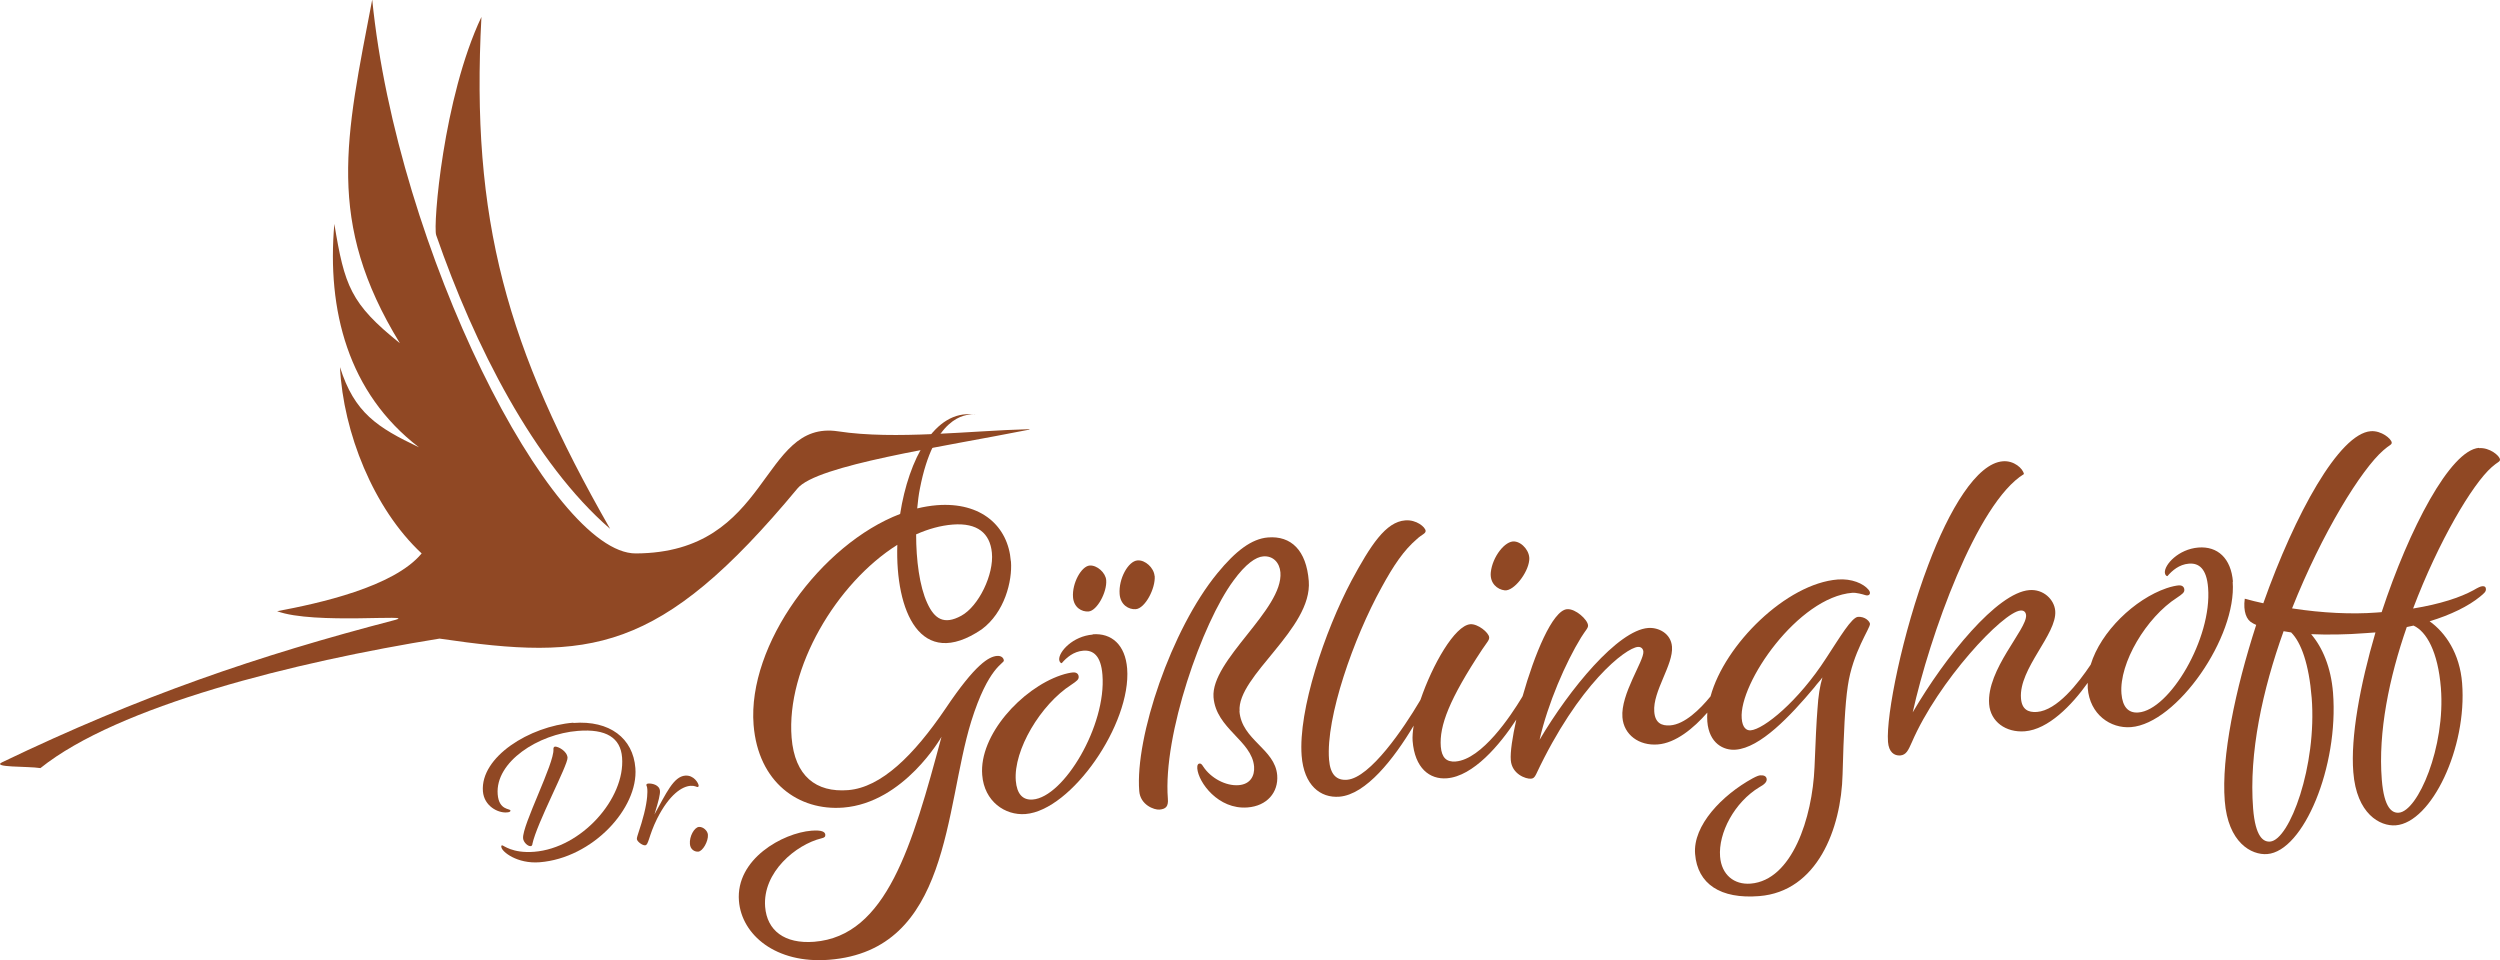
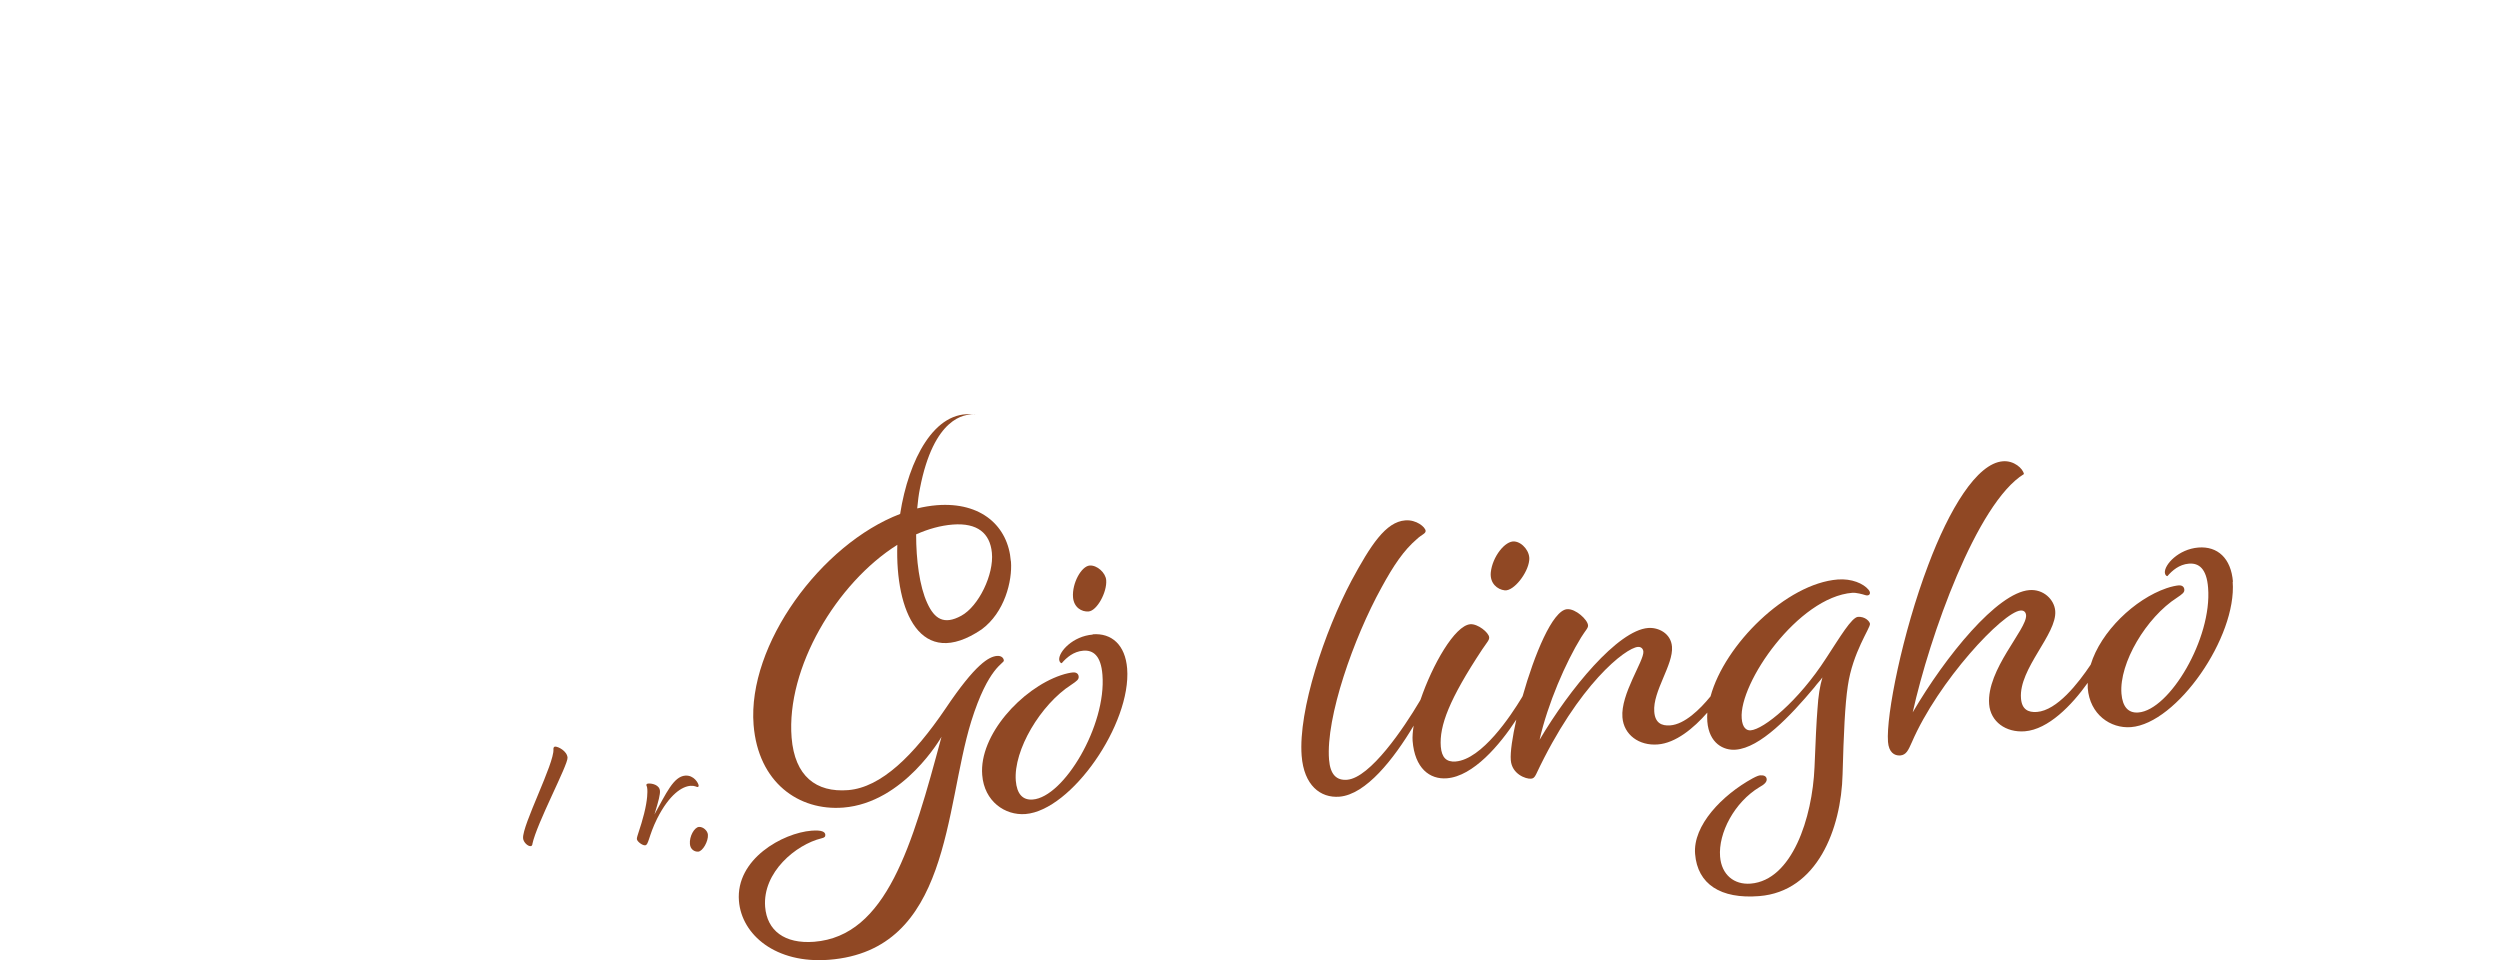
<svg xmlns="http://www.w3.org/2000/svg" id="Ebene_2" viewBox="0 0 186.11 71.47" width="186.11" height="71.47">
  <defs>
    <style>.cls-1{fill-rule:evenodd;}.cls-1,.cls-2{fill:#904824;}</style>
  </defs>
  <g id="Ebene_1-2">
    <g>
-       <path class="cls-1" d="M76.64,31.98c-6.69,1.33-15.82,2.64-17.27,4.38-10.28,12.38-15.47,12.82-26.65,11.18-10.84,1.75-23.93,5.01-29.71,9.64-.95-.15-3.7-.03-2.84-.44,10.29-4.94,19-7.92,29.21-10.58,1.87-.49-6.03,.36-8.75-.66,3.1-.58,8.69-1.8,10.76-4.3-3.59-3.34-5.84-9.02-6.08-13.87,1.07,3.41,2.78,4.49,5.88,5.97-5.29-4.05-6.86-10.22-6.3-16.63,.76,4.61,1.2,5.93,4.88,8.88-5.55-9.06-4.03-15.27-2.06-25.58,1.85,18.6,13.34,41.25,19.62,41.23,10.09-.04,9.24-9.97,15.06-9.09,4.25,.65,9.83-.05,14.24-.16M35.84,1.26c-.81,15.13,1.88,24.64,9.58,38.11-5.67-4.91-10.11-13.67-12.95-21.87-.24-.69,.52-10.22,3.37-16.24Z" />
      <g>
-         <path class="cls-2" d="M42.68,53.8c-3.25,.26-6.93,2.55-6.73,5.11,.09,1.1,1.12,1.62,1.77,1.57,.17-.01,.28-.04,.28-.14-.01-.16-.86,0-.95-1.21-.19-2.42,3.03-4.49,5.97-4.72,2.11-.17,3.18,.52,3.29,1.98,.24,3.06-3.02,6.74-6.54,7.02-1.64,.13-2.29-.49-2.39-.48-.06,0-.07,.06-.06,.12,.03,.36,1.19,1.27,2.85,1.14,3.94-.31,7.36-4.02,7.13-7.01-.17-2.22-1.91-3.57-4.62-3.36Z" />
        <path class="cls-2" d="M39.63,62.84c.32-1.54,2.66-5.9,2.62-6.44-.04-.5-.71-.83-.92-.82-.09,0-.14,.08-.13,.2,.08,1.03-2.33,5.65-2.26,6.62,.02,.3,.35,.6,.55,.59,.09,0,.11-.04,.15-.15Z" />
        <path class="cls-2" d="M51.92,58.59c.06,0,.1-.05,.09-.11-.01-.17-.35-.79-1-.74-.87,.07-1.41,1.31-2.29,2.89,.32-1.03,.43-1.51,.41-1.75-.03-.44-.57-.57-.86-.55-.13,.01-.15,.06-.15,.11,0,.09,.05,.05,.07,.32,.01,.17,.03,.73-.24,1.81-.26,1.05-.55,1.69-.54,1.89,.01,.18,.4,.48,.61,.47,.28-.02,.25-.68,.9-1.99,.92-1.82,1.87-2.4,2.49-2.44,.31-.02,.44,.09,.52,.09Z" />
        <path class="cls-2" d="M52.03,61.56c-.34,.03-.72,.7-.67,1.27,.03,.41,.35,.59,.62,.57,.34-.03,.76-.78,.72-1.26-.02-.3-.36-.6-.66-.58Z" />
        <path class="cls-2" d="M75.25,41.77c-.2-2.59-2.19-4.42-5.51-4.16-.48,.04-.97,.12-1.46,.24,.05-.53,.11-1.03,.2-1.47,1.03-5.35,3.37-5.56,3.99-5.52-2.89-.37-4.83,3.35-5.46,7.4-5.88,2.25-11.38,9.74-10.91,15.7,.34,4.29,3.36,6.42,6.68,6.16,4.53-.36,7.31-5.27,7.31-5.27-2.18,8.11-4.09,14.83-9.48,15.26-2.21,.17-3.51-.84-3.65-2.6-.2-2.59,2.31-4.64,4.19-5.1,.24-.05,.3-.13,.29-.27-.02-.21-.24-.36-1.03-.3-2.14,.17-5.65,2.11-5.4,5.23,.2,2.52,2.74,4.69,6.71,4.38,9.03-.71,8.58-11.25,10.58-17.74,1.28-4.1,2.45-4.3,2.43-4.54-.01-.17-.17-.37-.51-.34-.59,.05-1.59,.58-3.83,3.92-2.37,3.49-4.79,5.87-7.25,6.07-2.39,.19-3.98-1.04-4.21-3.91-.41-5.18,3.34-11.5,7.87-14.35-.16,4.92,1.71,9.38,6.27,6.3,1.72-1.26,2.3-3.61,2.19-5.06Zm-3.69,4.07c-1.3,.71-2,.22-2.53-.94-.58-1.25-.83-3.22-.83-5.12,.9-.4,1.82-.66,2.73-.73,1.83-.14,2.77,.64,2.91,2.1,.16,1.61-.98,3.98-2.28,4.69Z" />
-         <path class="cls-2" d="M85.95,42.87c-.05-.59-.69-1.2-1.27-1.15-.69,.05-1.42,1.37-1.33,2.51,.06,.8,.68,1.16,1.2,1.12,.69-.05,1.48-1.54,1.41-2.48Z" />
        <path class="cls-2" d="M81.04,45.52c.62-.05,1.38-1.43,1.31-2.33-.04-.55-.68-1.13-1.23-1.09-.62,.05-1.32,1.32-1.24,2.36,.06,.76,.64,1.1,1.16,1.06Z" />
        <path class="cls-2" d="M81.35,47.24c-1.49,.12-2.54,1.28-2.5,1.87,.01,.17,.13,.27,.19,.26,.35-.41,.87-.87,1.6-.93,.73-.06,1.32,.35,1.43,1.8,.3,3.77-2.87,9.1-5.19,9.28-.76,.06-1.18-.43-1.26-1.4-.18-2.28,1.85-5.68,4.14-7.15,.4-.27,.56-.39,.54-.6-.01-.17-.13-.34-.44-.31-.14,.01-.52,.08-.89,.21-2.91,.99-6.09,4.45-5.85,7.42,.15,1.97,1.7,3.03,3.22,2.91,3.42-.27,7.89-6.71,7.57-10.83-.14-1.76-1.15-2.66-2.57-2.55Z" />
-         <path class="cls-2" d="M92.28,52.95c-.21-2.63,5.43-6.13,5.15-9.7-.18-2.28-1.31-3.38-3.04-3.24-1.21,.1-2.39,.99-3.76,2.66-3.43,4.17-6.14,12.21-5.82,16.22,.08,1.04,1.12,1.41,1.5,1.38,.48-.04,.68-.23,.63-.82-.37-4.74,2.56-13.08,4.88-16.22,.91-1.25,1.67-1.77,2.22-1.81,.73-.06,1.22,.46,1.28,1.19,.22,2.77-5.19,6.53-4.98,9.3,.19,2.35,2.86,3.22,3.02,5.16,.05,.69-.28,1.31-1.14,1.38-.97,.08-2.09-.53-2.65-1.39-.08-.13-.16-.23-.26-.22-.1,0-.2,.09-.18,.36,.08,1.04,1.56,3.08,3.74,2.91,1.45-.11,2.31-1.12,2.21-2.4-.16-1.97-2.64-2.61-2.81-4.76Z" />
        <path class="cls-2" d="M112.03,43.95c.67,.05,1.71-1.28,1.81-2.23,.09-.63-.49-1.35-1.09-1.41-.7-.08-1.65,1.14-1.77,2.3-.08,.81,.48,1.28,1.05,1.34Z" />
        <path class="cls-2" d="M138.32,45.92c-.48,.04-1.34,1.5-2.37,3.07-2.08,3.23-4.66,5.31-5.63,5.38-.31,.02-.61-.2-.66-.89-.21-2.63,4.2-9.03,8.24-9.35,.28-.02,.77,.11,.95,.17,.32,.11,.48-.14,.25-.4-.38-.46-1.25-.84-2.29-.76-3.82,.3-8.42,4.84-9.47,8.7-.79,.97-1.93,2.08-3,2.16-.66,.05-1.13-.19-1.19-1.02-.12-1.52,1.43-3.49,1.32-4.84-.08-1-1.02-1.45-1.78-1.39-2.25,.18-5.84,4.53-8.08,8.33,.62-2.73,1.95-5.76,3.09-7.62,.34-.55,.54-.7,.52-.91-.03-.42-.93-1.25-1.56-1.2-1.09,.09-2.44,3.4-3.31,6.48-.02,.04-.05,.07-.07,.12-.8,1.32-2.95,4.58-4.92,4.74-.69,.05-1.03-.3-1.1-1.1-.12-1.56,.63-3.53,3.08-7.24,.37-.55,.54-.7,.52-.91-.03-.35-.84-1.01-1.4-.97-1.16,.09-2.83,3.03-3.71,5.62-.03,.04-.05,.08-.08,.14-1.14,1.93-3.66,5.68-5.39,5.82-.79,.06-1.25-.39-1.34-1.5-.25-3.15,1.83-9.05,3.9-12.8,.91-1.67,1.66-2.78,2.64-3.62,.36-.34,.66-.4,.65-.61-.02-.28-.69-.85-1.52-.78-1.45,.11-2.57,1.84-4,4.49-2,3.78-3.97,9.64-3.71,13.03,.17,2.21,1.4,3.16,2.81,3.05,1.98-.16,4.05-2.81,5.53-5.29-.07,.43-.1,.82-.08,1.13,.16,2.04,1.27,2.89,2.55,2.79,1.96-.15,3.94-2.48,5.17-4.37-.29,1.31-.46,2.43-.41,3.02,.08,1.04,1.12,1.41,1.5,1.38,.17-.01,.27-.09,.39-.34,3.16-6.72,6.67-9.4,7.57-9.47,.21-.02,.39,.11,.41,.35,.05,.69-1.7,3.16-1.56,4.89,.1,1.31,1.25,2.13,2.63,2.02,1.33-.1,2.67-1.2,3.69-2.37-.01,.22-.02,.44,0,.66,.13,1.63,1.21,2.17,2.11,2.1,1.83-.14,4.05-2.48,5.86-4.64,.22-.3,.45-.52,.6-.74-.19,.64-.31,1.38-.37,2.36-.07,.84-.15,2.48-.22,4.33-.16,3.77-1.67,8.41-4.75,8.66-1.24,.1-2.17-.66-2.28-2.01-.14-1.76,1.07-4.05,2.93-5.17,.37-.2,.56-.39,.54-.6-.02-.21-.2-.3-.47-.28-.1,0-.27,.06-.57,.22-2.3,1.26-4.46,3.52-4.29,5.63,.18,2.25,1.9,3.37,4.77,3.14,4.32-.34,6.11-5,6.21-9.08,.08-2.96,.18-5.2,.39-6.57,.36-2.5,1.68-4.31,1.65-4.62-.01-.14-.32-.57-.95-.52Z" />
        <path class="cls-2" d="M166.23,43.31c-.14-1.76-1.15-2.66-2.57-2.55-1.49,.12-2.54,1.28-2.5,1.87,.01,.17,.13,.27,.19,.26,.35-.41,.87-.87,1.6-.93,.73-.06,1.32,.35,1.43,1.8,.3,3.77-2.87,9.1-5.19,9.28-.76,.06-1.18-.43-1.26-1.4-.18-2.28,1.85-5.68,4.14-7.15,.4-.27,.56-.39,.54-.6-.01-.17-.13-.34-.44-.31-.14,.01-.52,.08-.89,.21-2.36,.81-4.89,3.22-5.64,5.69-.94,1.4-2.5,3.4-4,3.52-.66,.05-1.13-.19-1.19-1.02-.17-2.21,2.69-4.77,2.55-6.5-.07-.86-.89-1.64-1.93-1.55-2.39,.19-6.23,4.91-8.68,9.1,1.26-5.67,4.76-15.58,8.28-17.74-.07-.41-.74-1.02-1.57-.95-1.94,.15-4,3.59-5.55,7.71-1.93,5.09-3.15,11.21-3,13.18,.06,.76,.46,1.04,.91,1.01,.45-.04,.6-.39,.86-.97,1.97-4.57,6.79-9.72,8.1-9.82,.24-.02,.39,.11,.41,.35,.08,1.04-2.95,4.03-2.75,6.62,.1,1.31,1.25,2.13,2.66,2.02,1.74-.14,3.48-1.92,4.68-3.61,0,.13,0,.26,0,.39,.15,1.97,1.7,3.03,3.22,2.91,3.42-.27,7.89-6.71,7.57-10.83Z" />
-         <path class="cls-2" d="M184.55,33.34c-2.14,.17-5.2,6.01-7.25,12.23l-.38,.03c-1.83,.14-4.03,.04-6.29-.31,2.24-5.64,5.17-10.36,6.8-11.77,.42-.38,.63-.4,.62-.57-.02-.28-.77-.91-1.56-.85-2.35,.18-5.64,6.15-8,12.81-.46-.1-.92-.21-1.38-.34-.13,.95,.13,1.59,.56,1.8,.07,.06,.18,.09,.29,.15-1.57,4.86-2.6,9.84-2.34,13.1,.24,3.11,1.99,4.05,3.16,3.96,2.7-.21,5.33-6.51,4.9-12.01-.15-1.9-.79-3.38-1.63-4.36,1.19,.05,2.58,.04,4.1-.08l.69-.05c-1.15,3.92-1.86,7.8-1.65,10.4,.24,3.11,1.99,4.05,3.16,3.96,2.66-.21,5.32-5.78,4.94-10.58-.17-2.21-1.24-3.77-2.42-4.61,1.56-.47,2.9-1.13,3.75-1.83,.33-.27,.46-.38,.44-.59-.01-.14-.09-.2-.26-.19-.14,.01-.31,.09-.67,.3-.97,.53-2.46,1.03-4.49,1.36,1.9-5.02,4.42-9.26,5.85-10.52,.42-.38,.63-.4,.62-.57-.02-.28-.77-.91-1.56-.85Zm-12.46,18.59c.4,5.08-1.64,10.6-3.09,10.72-.48,.04-1.1-.3-1.27-2.47-.32-4.12,.7-8.82,2.27-13.19l.56,.09c.75,.74,1.33,2.37,1.53,4.86Zm7.58-5.36c.97,.44,1.82,1.94,2.04,4.64,.35,4.39-1.71,9.18-3.13,9.29-.48,.04-1.1-.3-1.27-2.47-.28-3.53,.55-7.59,1.86-11.35l.51-.11Z" />
        <path class="cls-2" d="M72.47,30.86c.05,0,.1,0,.15,.02,0,0-.06-.01-.15-.02Z" />
      </g>
    </g>
  </g>
</svg>